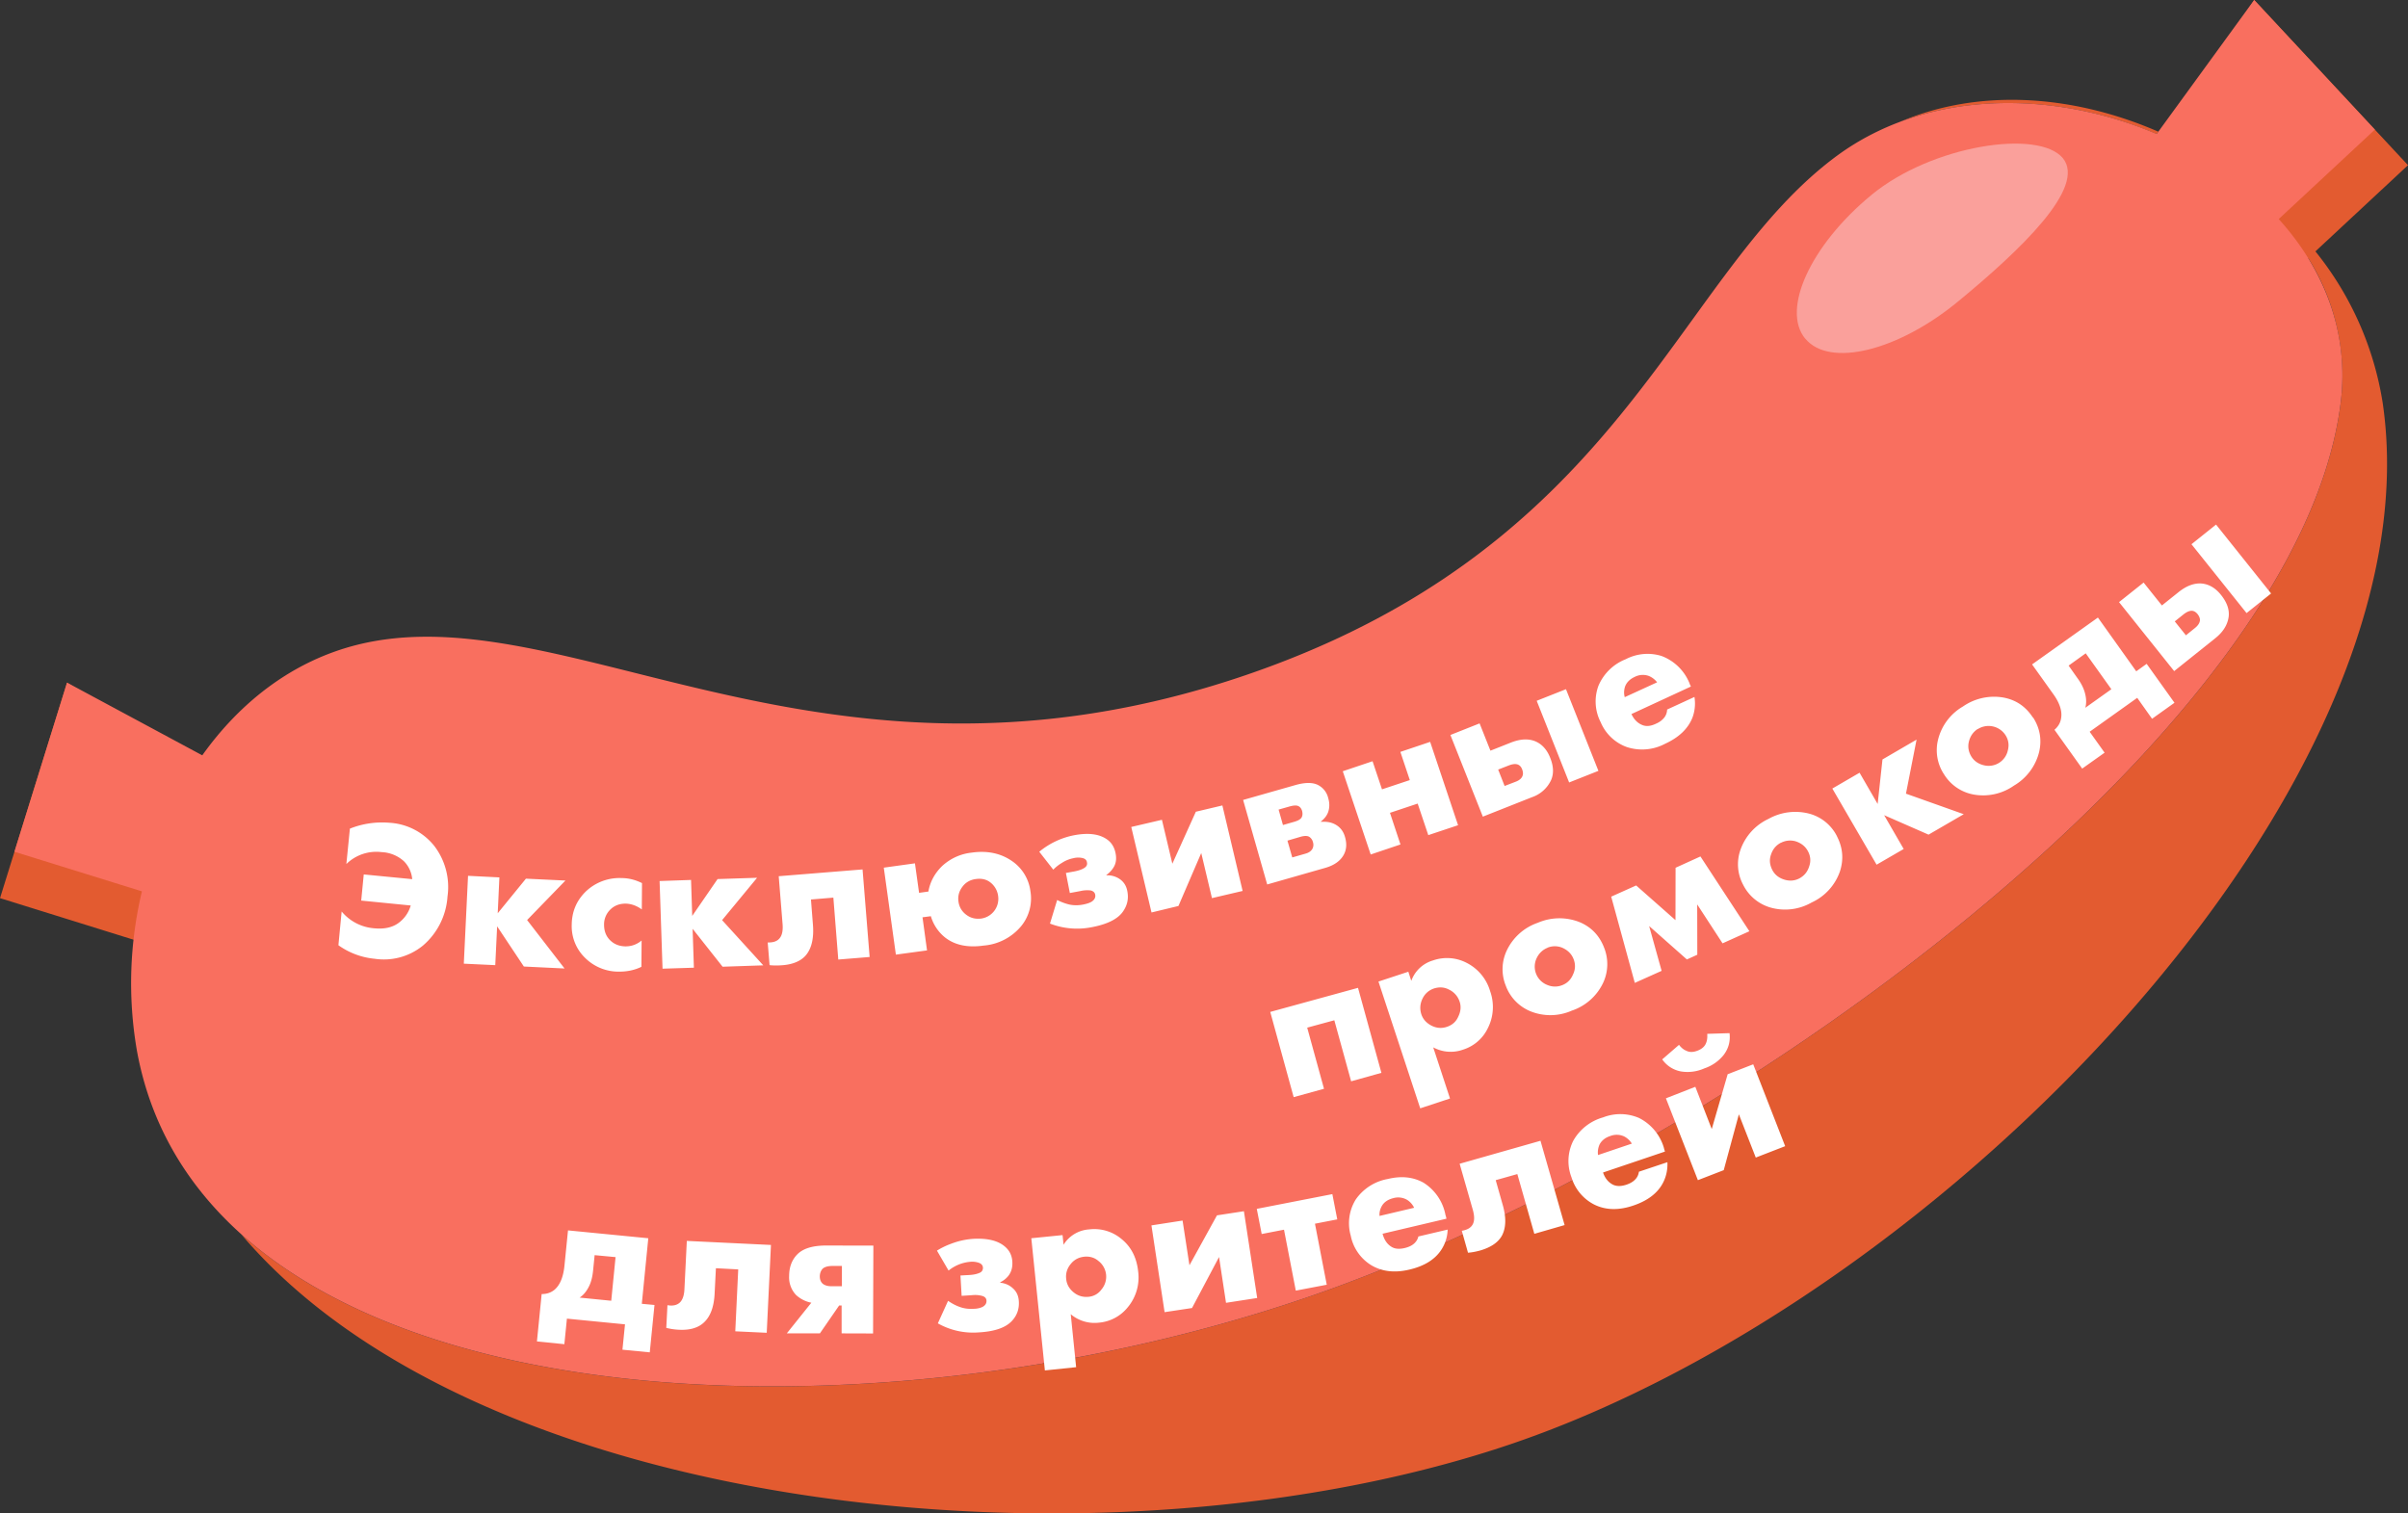
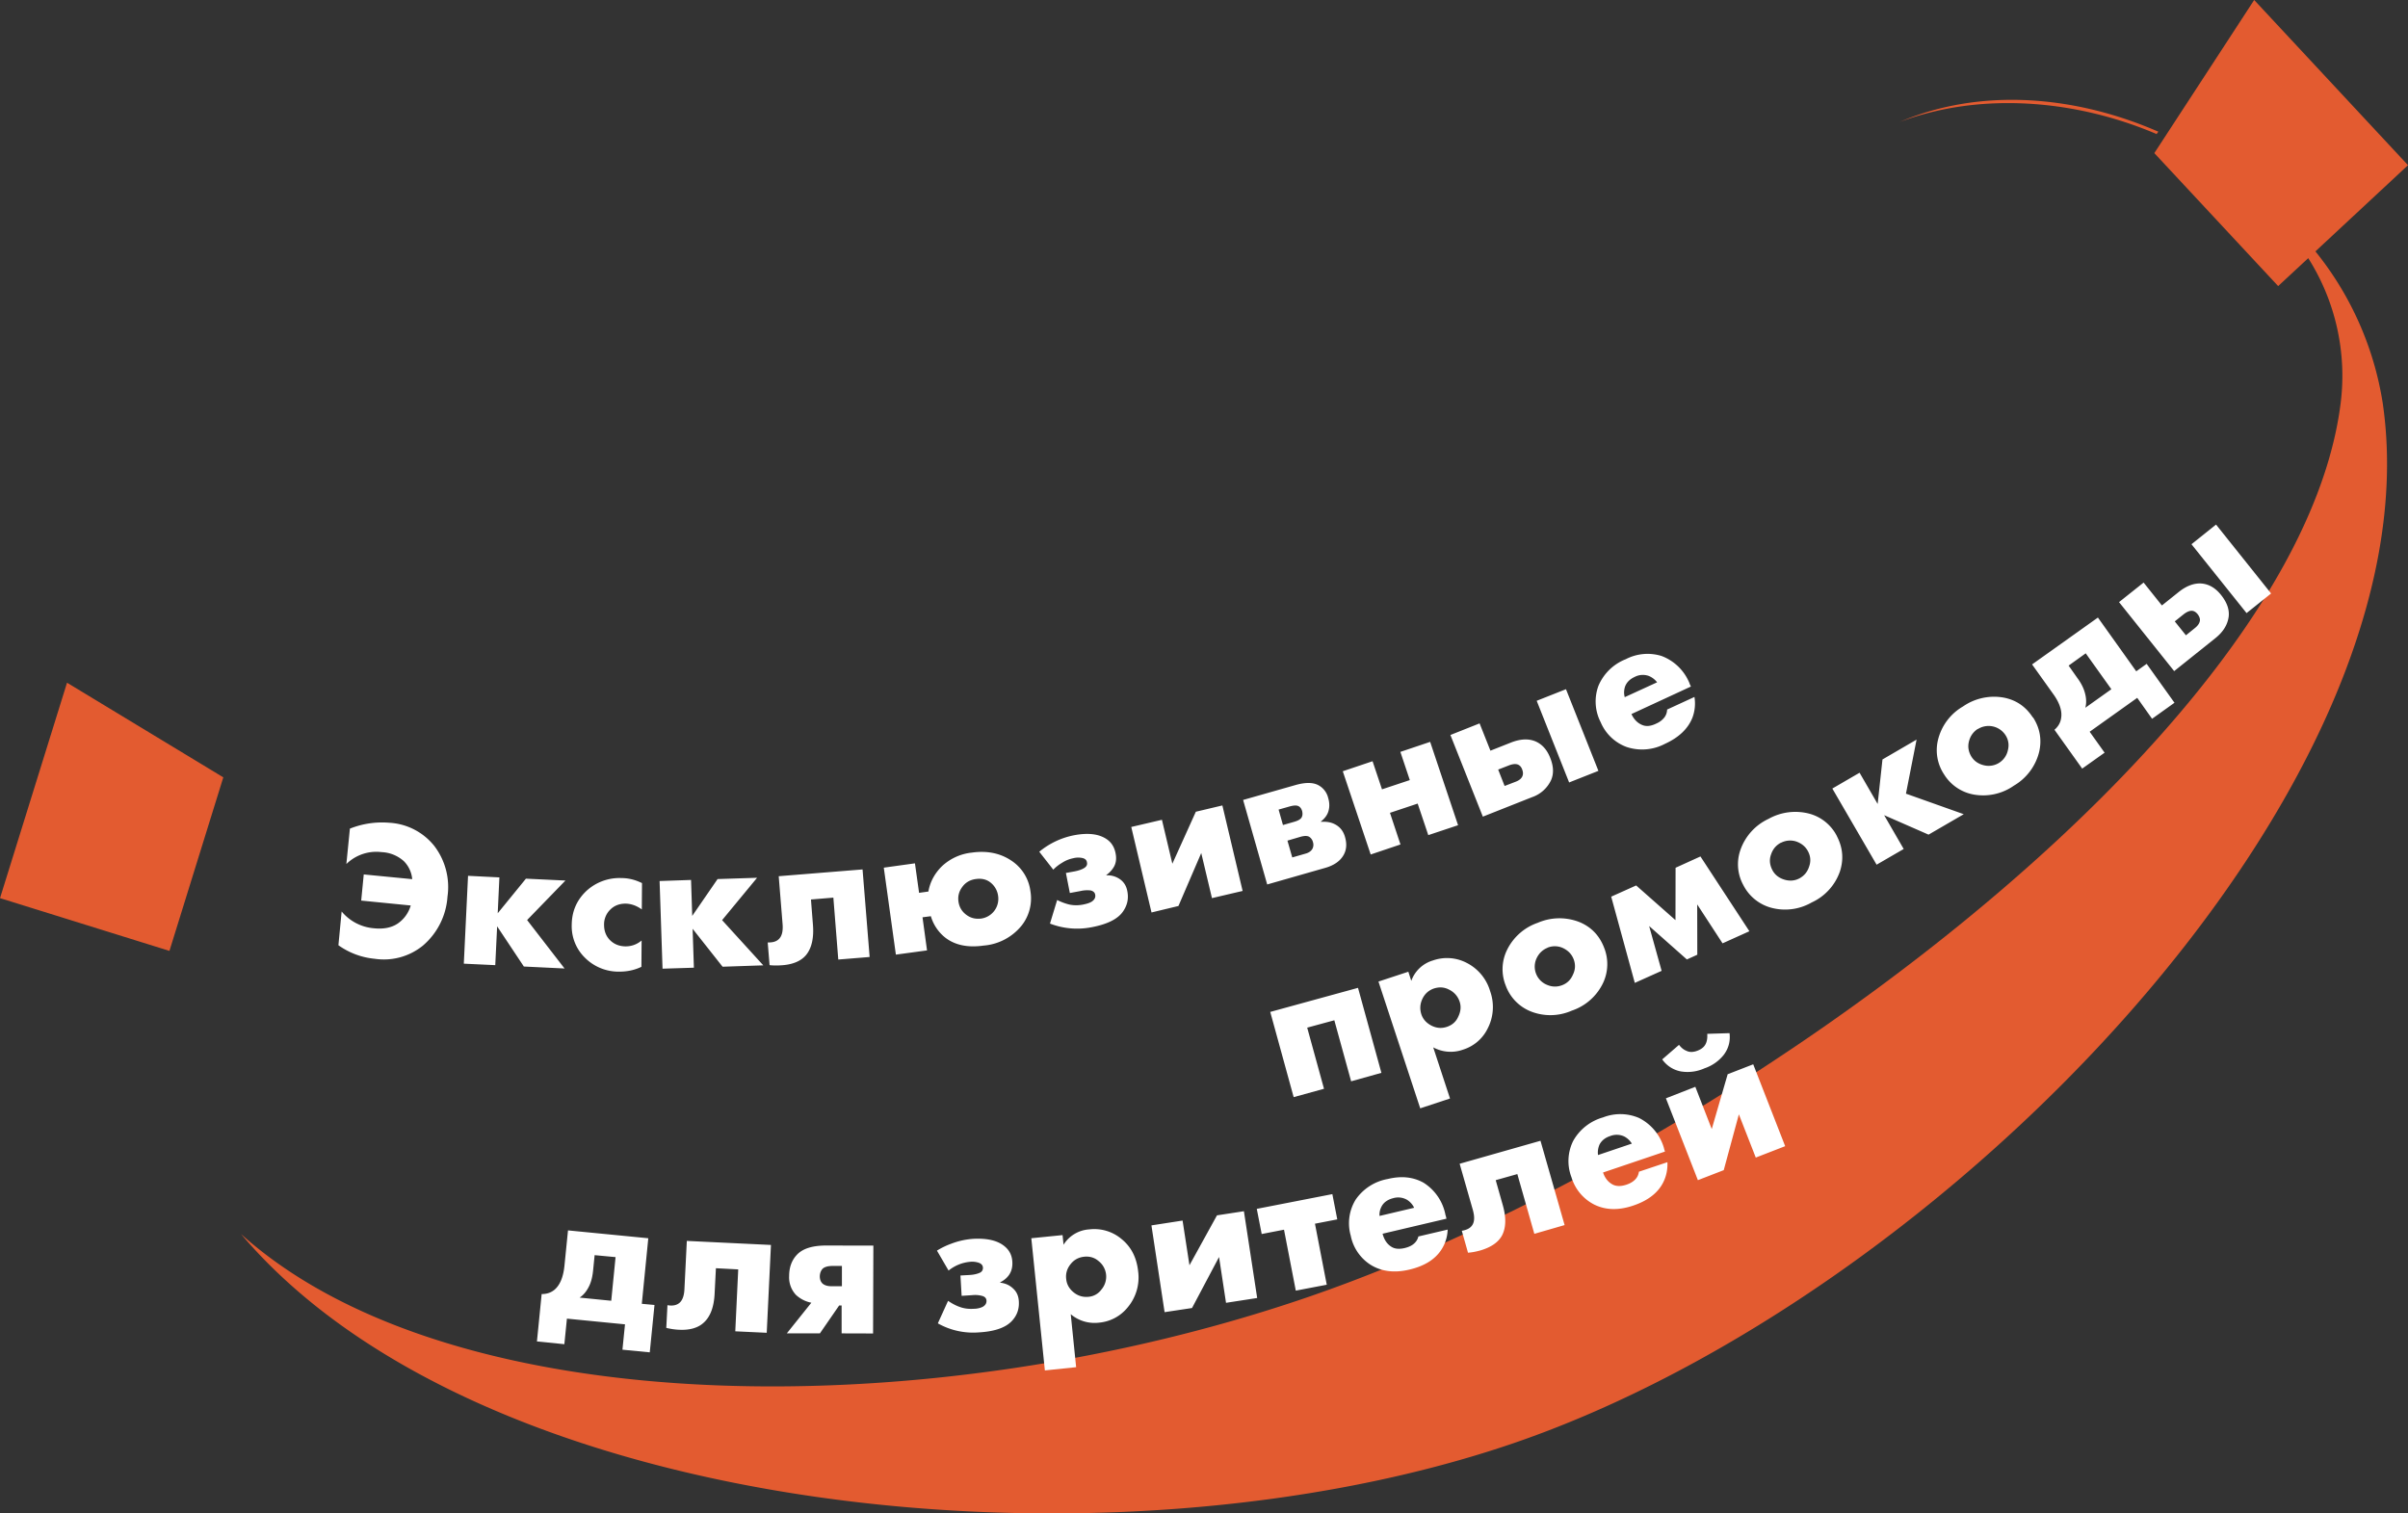
<svg xmlns="http://www.w3.org/2000/svg" width="245" height="154" viewBox="0 0 245 154">
  <rect x="0" y="0" width="245" height="154" fill="#333333" stroke="none" />
  <g fill="none" fill-rule="evenodd">
    <g>
      <path d="M229.35 0 245 16.81l-9.42 8.77a32.6 32.6 0 0 1 6.85 15.45c5.65 38.81-44.45 90.78-88.48 105.84-40.96 14-104.94 7.63-129.43-21.3 21.67 19.48 70.6 19.4 108.4 6.47 42.33-14.48 101.02-57.3 105.23-91.03a22.38 22.38 0 0 0-3.3-14.74l-3.06 2.84-12.6-13.53L229.35 0ZM219.6 13.4c-8.52-3.71-18.1-4.49-26.29-1 8.21-3.07 17.86-2.28 26.11 1.24l.18-.24ZM37.14 65.43ZM0 91.4l6.82-21.93 15.9 9.63-5.48 17.66L0 91.39Z" fill="#E35B30" />
-       <path d="m229.35 0 12.28 13.19-9.78 9.1c4.6 5.1 7.2 11.54 6.3 18.71-4.21 33.74-62.9 76.56-105.23 91.04-47.39 16.2-112.28 12.22-119-25.19a40.26 40.26 0 0 1 .52-16.15L1.47 86.67l5.35-17.21 13.76 7.4c3.9-5.47 9.25-9.63 15.82-11.26 8.4-2.08 17.57.21 28.2 2.87 16.38 4.1 36.25 9.08 62.2.21 25.53-8.73 36.35-23.66 45.5-36.3 4.71-6.5 8.99-12.4 14.6-16.53 9.2-6.76 22-6.7 32.53-2.22L229.35 0Z" fill="#F96F5F" />
-       <path d="M183.67 34.46c-2.45-2.97.55-9.51 6.71-14.6 6.16-5.1 17.04-6.74 19.5-3.77 2.45 2.98-4.43 9.45-10.6 14.54-6.16 5.1-13.15 6.8-15.6 3.83Z" fill="#FAA09B" fill-rule="nonzero" />
      <path d="m34.43 96.2.33-3.45a4.77 4.77 0 0 0 3.31 1.71c.98.1 1.8-.07 2.42-.5a3.35 3.35 0 0 0 1.3-1.82l-5.04-.5.26-2.66 4.93.48a2.95 2.95 0 0 0-.85-1.83 3.6 3.6 0 0 0-2.26-.92 4.36 4.36 0 0 0-3.59 1.21l.36-3.6a8.8 8.8 0 0 1 3.99-.6 6.3 6.3 0 0 1 4.58 2.34 6.88 6.88 0 0 1 1.36 5.17 7.18 7.18 0 0 1-2.5 4.99 6.29 6.29 0 0 1-4.92 1.34 7.56 7.56 0 0 1-3.67-1.37h-.01ZM47.19 98.06l.43-8.94 3.19.16-.17 3.65 2.87-3.52 4.02.19-3.9 4.02 3.81 4.93-4.14-.2-2.72-4.09-.19 3.95-3.19-.15zM65.28 95.7l-.02 2.68c-.68.33-1.43.49-2.23.49a4.82 4.82 0 0 1-3.5-1.4 4.48 4.48 0 0 1-1.36-3.35c.01-1.37.5-2.51 1.47-3.44a4.96 4.96 0 0 1 3.6-1.33c.72 0 1.41.18 2.08.51l-.02 2.68c-.54-.39-1.1-.58-1.65-.59-.63 0-1.15.2-1.56.61a2.1 2.1 0 0 0-.63 1.54c0 .59.17 1.09.54 1.5.43.46.97.69 1.64.7.62 0 1.17-.2 1.64-.6ZM67.41 98.58l-.3-8.93 3.2-.11.12 3.66 2.58-3.75 4.02-.13-3.56 4.31 4.19 4.6-4.14.14-3.05-3.86.13 3.96-3.19.1zM87.76 88.47l.72 8.91-3.19.26-.5-6.3-2.28.19.2 2.55c.11 1.35-.12 2.39-.69 3.09-.5.61-1.33.97-2.44 1.05-.4.03-.84.04-1.28-.01l-.19-2.31c.56.02.98-.12 1.23-.45.24-.3.34-.79.28-1.46l-.39-4.83 8.54-.69h-.01ZM93.53 90.85l.93-.13c.17-.98.63-1.83 1.36-2.56a5.24 5.24 0 0 1 3.05-1.4c1.62-.23 3.01.08 4.17.91a4.38 4.38 0 0 1 1.8 3.02 4.45 4.45 0 0 1-.9 3.5 5.54 5.54 0 0 1-3.87 2.03c-1.62.23-2.93-.05-3.92-.83a4.33 4.33 0 0 1-1.44-2.16l-.85.11.46 3.37-3.17.43-1.23-8.85 3.17-.44.42 3h.02Zm5.74-1.4c-.56.08-1.01.33-1.34.77-.36.47-.49.97-.41 1.53.08.55.34 1 .8 1.34.44.33.93.45 1.51.38a2.03 2.03 0 0 0 1.72-2.32 2.07 2.07 0 0 0-.75-1.33c-.4-.33-.91-.46-1.52-.37ZM107.17 88.5l-1.43-1.83a7.95 7.95 0 0 1 3.5-1.67c1.44-.28 2.55-.15 3.34.38.5.33.8.82.92 1.43.11.53.06 1-.17 1.4-.19.32-.44.6-.76.82v.04c.5-.02.95.11 1.34.37.43.29.69.7.79 1.25.15.77-.01 1.44-.44 2.06-.53.77-1.6 1.3-3.19 1.6a7.63 7.63 0 0 1-4.24-.37l.73-2.4c.41.21.82.36 1.23.46.46.1.94.1 1.43 0 .4-.08.7-.18.91-.33.25-.19.35-.41.3-.67-.04-.22-.19-.36-.45-.43a2.96 2.96 0 0 0-1.05.06l-1.08.2-.4-2.04.88-.16c.41-.08.73-.19.96-.33.25-.15.36-.34.3-.59-.03-.24-.2-.38-.46-.44a1.99 1.99 0 0 0-.93.02c-.4.08-.78.23-1.15.47-.34.2-.64.44-.89.7h.01ZM115.1 84.15l3.12-.73 1.06 4.47 2.39-5.29 2.7-.64 2.06 8.7-3.12.73-1.09-4.59-2.32 5.39-2.74.66zM126.48 81.4l5.27-1.5c1.03-.3 1.82-.3 2.37-.01a2 2 0 0 1 1.02 1.33c.15.5.14.96 0 1.39-.12.35-.36.68-.74.98v.04c.54-.04 1.01.03 1.41.24.51.26.87.69 1.04 1.31.2.7.15 1.3-.15 1.83-.34.6-.96 1.05-1.89 1.31L128.93 90l-2.45-8.6Zm4.06 2.55 1.15-.33c.38-.11.62-.25.73-.42.11-.19.13-.4.06-.69-.08-.24-.2-.4-.37-.48-.2-.1-.48-.08-.89.03l-1.13.32.44 1.56Zm.94 3.3 1.36-.39c.32-.09.55-.25.68-.47a.86.86 0 0 0 .07-.68.9.9 0 0 0-.4-.57c-.2-.1-.46-.1-.84 0l-1.36.4.49 1.71ZM139.46 86.95l-2.84-8.47 3.03-1.02.96 2.86 2.83-.94-.96-2.87 3.03-1.02 2.84 8.48-3.03 1.01-1.08-3.21-2.82.94 1.07 3.22zM151.66 76.38l2.02-.8c.97-.39 1.8-.44 2.52-.15.69.29 1.2.85 1.53 1.7.34.85.37 1.6.08 2.26a3.33 3.33 0 0 1-1.94 1.73l-5 1.98-3.3-8.31 2.97-1.18 1.1 2.77h.02Zm1.42 3.6 1.12-.43c.37-.14.6-.33.7-.58.08-.2.07-.41-.03-.68-.1-.27-.26-.43-.46-.5-.24-.08-.54-.04-.9.1l-1.08.42.66 1.68Zm6.57-.36-3.3-8.31 2.98-1.18 3.3 8.31-2.98 1.18ZM171.9 69.56l.14.3-6.05 2.8c.26.56.64.94 1.14 1.13.39.15.85.1 1.38-.16.37-.16.64-.38.85-.65.17-.24.25-.5.26-.78l2.78-1.28a4.1 4.1 0 0 1-.21 2.12c-.44 1.1-1.36 2-2.79 2.65a4.98 4.98 0 0 1-3.93.31 4.57 4.57 0 0 1-2.61-2.51 4.61 4.61 0 0 1-.23-3.7 5 5 0 0 1 2.78-2.71 4.8 4.8 0 0 1 3.64-.33 4.94 4.94 0 0 1 2.86 2.81h-.01Zm-6.59 1.38 3.29-1.51a2 2 0 0 0-.88-.66 1.8 1.8 0 0 0-1.4.11c-.5.23-.82.56-.98.98-.12.38-.13.74-.03 1.08ZM131.62 111.63l-2.38-8.66 8.93-2.45 2.38 8.65-3.08.86-1.71-6.21-2.76.75 1.71 6.22-3.08.85zM145.83 106.6l1.7 5.18-3.03 1-4.25-12.9 3.04-1 .3.93a3.34 3.34 0 0 1 2.21-2.08 4.33 4.33 0 0 1 3.43.25 4.71 4.71 0 0 1 2.38 2.87 4.77 4.77 0 0 1-.26 3.83 4.17 4.17 0 0 1-2.5 2.13 3.72 3.72 0 0 1-3.02-.23v.01Zm.08-6.02c-.53.18-.92.52-1.17 1.02-.26.53-.3 1.06-.13 1.6.17.52.52.9 1.04 1.17.5.25 1.02.3 1.56.12s.93-.52 1.15-1.02c.26-.52.32-1.04.15-1.54a2.05 2.05 0 0 0-1.06-1.22c-.48-.26-.98-.3-1.54-.13ZM163.2 96.41a4.5 4.5 0 0 1-.09 3.6 5.44 5.44 0 0 1-3.19 2.83 5.4 5.4 0 0 1-4.24.05 4.48 4.48 0 0 1-2.48-2.6 4.45 4.45 0 0 1 .1-3.56 5.45 5.45 0 0 1 3.16-2.83 5.55 5.55 0 0 1 4.27-.06c1.18.5 2 1.36 2.47 2.57Zm-5.74.03c-.5.2-.88.56-1.12 1.07a2 2 0 0 0 1.05 2.7c.5.22 1.03.24 1.55.04.52-.2.88-.56 1.1-1.08.25-.51.27-1.03.07-1.56-.2-.52-.57-.9-1.11-1.15a1.97 1.97 0 0 0-1.54-.03v.01ZM166.33 100.01l-2.4-8.77 2.54-1.14 4 3.53.01-5.33 2.53-1.15 4.98 7.61-2.73 1.23-2.58-3.96.01 5.12-1.06.48-3.84-3.4 1.27 4.56-2.74 1.23zM186.9 85.1c.6 1.16.7 2.35.3 3.58a5.43 5.43 0 0 1-2.87 3.15 5.42 5.42 0 0 1-4.22.51 4.5 4.5 0 0 1-2.75-2.3 4.4 4.4 0 0 1-.28-3.56 5.47 5.47 0 0 1 2.85-3.15 5.59 5.59 0 0 1 4.24-.51 4.45 4.45 0 0 1 2.74 2.29Zm-5.7.65c-.48.25-.82.64-1 1.18-.2.53-.15 1.06.12 1.59.24.47.64.8 1.2.98.54.17 1.07.14 1.56-.12.48-.26.81-.65.98-1.18.2-.54.16-1.06-.1-1.56s-.67-.83-1.23-1.02a2.02 2.02 0 0 0-1.53.14v-.01ZM190.94 88l-4.51-7.76 2.77-1.61 1.84 3.18.49-4.53 3.47-2.02-1.08 5.5 5.88 2.09-3.58 2.08-4.52-1.98 1.99 3.44-2.76 1.6zM206.85 73c.7 1.08.91 2.27.62 3.52a5.5 5.5 0 0 1-2.56 3.42 5.45 5.45 0 0 1-4.15.9 4.46 4.46 0 0 1-2.96-2.04 4.44 4.44 0 0 1-.62-3.51 5.4 5.4 0 0 1 2.54-3.4 5.55 5.55 0 0 1 4.17-.9c1.26.25 2.23.92 2.94 2.02l.02-.02Zm-5.62 1.17c-.46.3-.76.72-.9 1.27-.14.54-.05 1.07.26 1.57.29.45.72.74 1.3.87a2 2 0 0 0 2.4-1.54c.14-.54.06-1.06-.24-1.53a2.05 2.05 0 0 0-2.82-.62v-.02ZM206.75 67.61l6.7-4.77 3.9 5.47 1.06-.76 2.83 3.96-2.28 1.63-1.51-2.13-4.84 3.45 1.52 2.13-2.28 1.62-2.82-3.95c.37-.32.6-.7.67-1.15.14-.74-.14-1.6-.84-2.55l-2.1-2.94h-.01Zm8.06 2.51-2.6-3.64-1.74 1.25.88 1.25c.4.54.65 1.05.78 1.54.15.55.16 1.05.04 1.5l2.64-1.88v-.02ZM219.96 61.61l1.7-1.36c.81-.65 1.61-.94 2.38-.87.74.08 1.4.47 1.96 1.19.57.72.83 1.43.76 2.14-.1.83-.54 1.57-1.35 2.22l-4.2 3.36-5.61-7.02 2.5-1.99 1.87 2.34h-.01Zm2.44 3.04.93-.75c.3-.24.47-.5.5-.76.02-.2-.06-.41-.23-.64-.19-.23-.38-.34-.6-.35-.25 0-.52.12-.83.36l-.9.72 1.13 1.41v.01Zm6.17-2.27-5.6-7 2.5-2 5.6 7.01-2.5 2ZM57.78 125.2l8.18.8-.66 6.67 1.29.12-.48 4.82-2.78-.27.26-2.58-5.91-.58-.26 2.6-2.79-.28.48-4.82c.5 0 .91-.13 1.27-.41.58-.47.93-1.29 1.05-2.48l.36-3.58v-.02Zm4.41 7.16.44-4.44-2.13-.2-.15 1.5c-.06.67-.2 1.23-.42 1.67-.25.51-.57.9-.96 1.15l3.22.32ZM78.44 126.69l-.43 8.93-3.2-.15.3-6.3-2.27-.12-.13 2.55c-.06 1.36-.42 2.35-1.09 2.97-.58.55-1.44.8-2.55.74a6.52 6.52 0 0 1-1.28-.19l.12-2.31c.55.1.98 0 1.27-.28.28-.27.44-.75.46-1.42l.24-4.84 8.54.41h.02ZM80.07 135.66l2.48-3.1a3.2 3.2 0 0 1-1.56-.79 2.6 2.6 0 0 1-.7-1.92c0-.9.27-1.62.8-2.18.6-.63 1.6-.94 3.05-.93l4.72.01-.03 8.94-3.2-.01v-2.84h-.25l-1.96 2.84h-3.37l.02-.02Zm5.59-4.78v-2.06h-.96c-.47 0-.8.1-1 .28-.18.2-.28.45-.29.77 0 .33.1.58.3.76.22.17.53.27.95.25h1ZM96.5 129.27l-1.17-2.01a7.6 7.6 0 0 1 1.44-.7 7.7 7.7 0 0 1 2.25-.5c1.47-.08 2.55.19 3.25.81.46.4.7.91.73 1.54.03.55-.1 1-.37 1.37-.22.29-.5.52-.86.7l-.01.04c.51.06.93.24 1.28.56.39.34.59.78.62 1.34.05.77-.18 1.43-.7 1.99-.64.69-1.76 1.08-3.38 1.17a7.3 7.3 0 0 1-4.16-.92l1.04-2.29c.38.26.77.47 1.16.61.45.17.92.23 1.42.2.4 0 .72-.09.94-.2.27-.15.4-.36.39-.62-.01-.24-.15-.4-.4-.48a2.7 2.7 0 0 0-1.04-.09l-1.09.07-.12-2.07.9-.05c.4-.02.73-.09 1-.2.27-.1.39-.28.39-.54-.02-.25-.15-.4-.41-.5a2.1 2.1 0 0 0-.92-.1 4.04 4.04 0 0 0-2.17.89v-.02ZM108.94 133.71l.55 5.41-3.18.33-1.38-13.45 3.18-.32.1.98a3.32 3.32 0 0 1 2.6-1.56 4.3 4.3 0 0 1 3.29.97c.99.8 1.55 1.9 1.7 3.3a4.73 4.73 0 0 1-1.07 3.67 4.22 4.22 0 0 1-2.92 1.55 3.75 3.75 0 0 1-2.88-.87Zm1.37-5.83c-.56.06-1.02.3-1.37.74-.37.45-.53.97-.46 1.53.05.53.3.98.75 1.35.44.36.94.51 1.5.46a1.8 1.8 0 0 0 1.34-.75 2.01 2.01 0 0 0-.3-2.89c-.4-.35-.9-.5-1.47-.44ZM117.16 124.69l3.16-.49.7 4.55 2.8-5.08 2.74-.42 1.35 8.83-3.17.49-.71-4.66-2.75 5.19-2.79.42-1.34-8.84zM131.84 131.33l-1.2-6.2-2.27.44-.5-2.56 7.69-1.5.5 2.57-2.27.44 1.2 6.21zM147.09 123.68l.08.33-6.5 1.53c.16.61.45 1.05.9 1.33.35.22.8.26 1.38.12.39-.1.7-.24.95-.47.21-.2.35-.43.41-.7l2.98-.7a3.95 3.95 0 0 1-.63 2.03c-.64 1-1.73 1.68-3.26 2.04-1.52.36-2.82.2-3.92-.47a4.57 4.57 0 0 1-2.05-2.98 4.6 4.6 0 0 1 .5-3.67 5.04 5.04 0 0 1 3.27-2.1c1.4-.34 2.6-.2 3.64.38a4.97 4.97 0 0 1 2.24 3.34h.01Zm-6.73.05 3.52-.83a1.92 1.92 0 0 0-.72-.81 1.8 1.8 0 0 0-1.4-.17c-.53.13-.92.39-1.15.77-.2.34-.28.69-.25 1.04ZM156.73 116.06l2.46 8.6-3.08.89-1.73-6.08-2.2.62.7 2.47c.38 1.3.36 2.36-.06 3.16-.38.7-1.12 1.2-2.2 1.52-.4.11-.81.2-1.26.23l-.63-2.23c.55-.09.93-.3 1.12-.67.18-.35.18-.84-.01-1.5l-1.33-4.65 8.23-2.34v-.02ZM169.3 116.86l.1.32-6.3 2.13c.2.59.54 1 1.01 1.24.38.18.83.18 1.4-.01.37-.13.68-.31.9-.56.2-.22.3-.47.34-.75l2.9-.97c.03.74-.11 1.44-.44 2.08-.54 1.06-1.56 1.84-3.05 2.34-1.48.5-2.8.46-3.94-.1a4.6 4.6 0 0 1-2.33-2.78 4.6 4.6 0 0 1 .17-3.7 5.04 5.04 0 0 1 3.05-2.4 4.81 4.81 0 0 1 3.65.06 4.97 4.97 0 0 1 2.55 3.1h-.01Zm-6.7.67 3.43-1.16a1.97 1.97 0 0 0-.8-.74 1.8 1.8 0 0 0-1.4-.03c-.53.17-.88.47-1.09.87-.15.36-.2.71-.15 1.06h.01ZM173.7 105.2l2.27-.07c.1.82-.1 1.56-.59 2.21a4.22 4.22 0 0 1-1.96 1.37 4.2 4.2 0 0 1-2.37.32 2.98 2.98 0 0 1-1.93-1.23l1.71-1.48c.23.3.48.5.74.6.33.17.71.16 1.15-.01.44-.17.73-.43.86-.77.11-.26.15-.58.12-.95v.02Zm-4.2 6.56 2.99-1.17 1.67 4.3 1.62-5.58 2.6-1.01 3.25 8.33-2.99 1.16-1.72-4.4-1.54 5.68-2.63 1.02-3.25-8.32v-.01Z" fill="#FFF" fill-rule="nonzero" />
    </g>
  </g>
</svg>